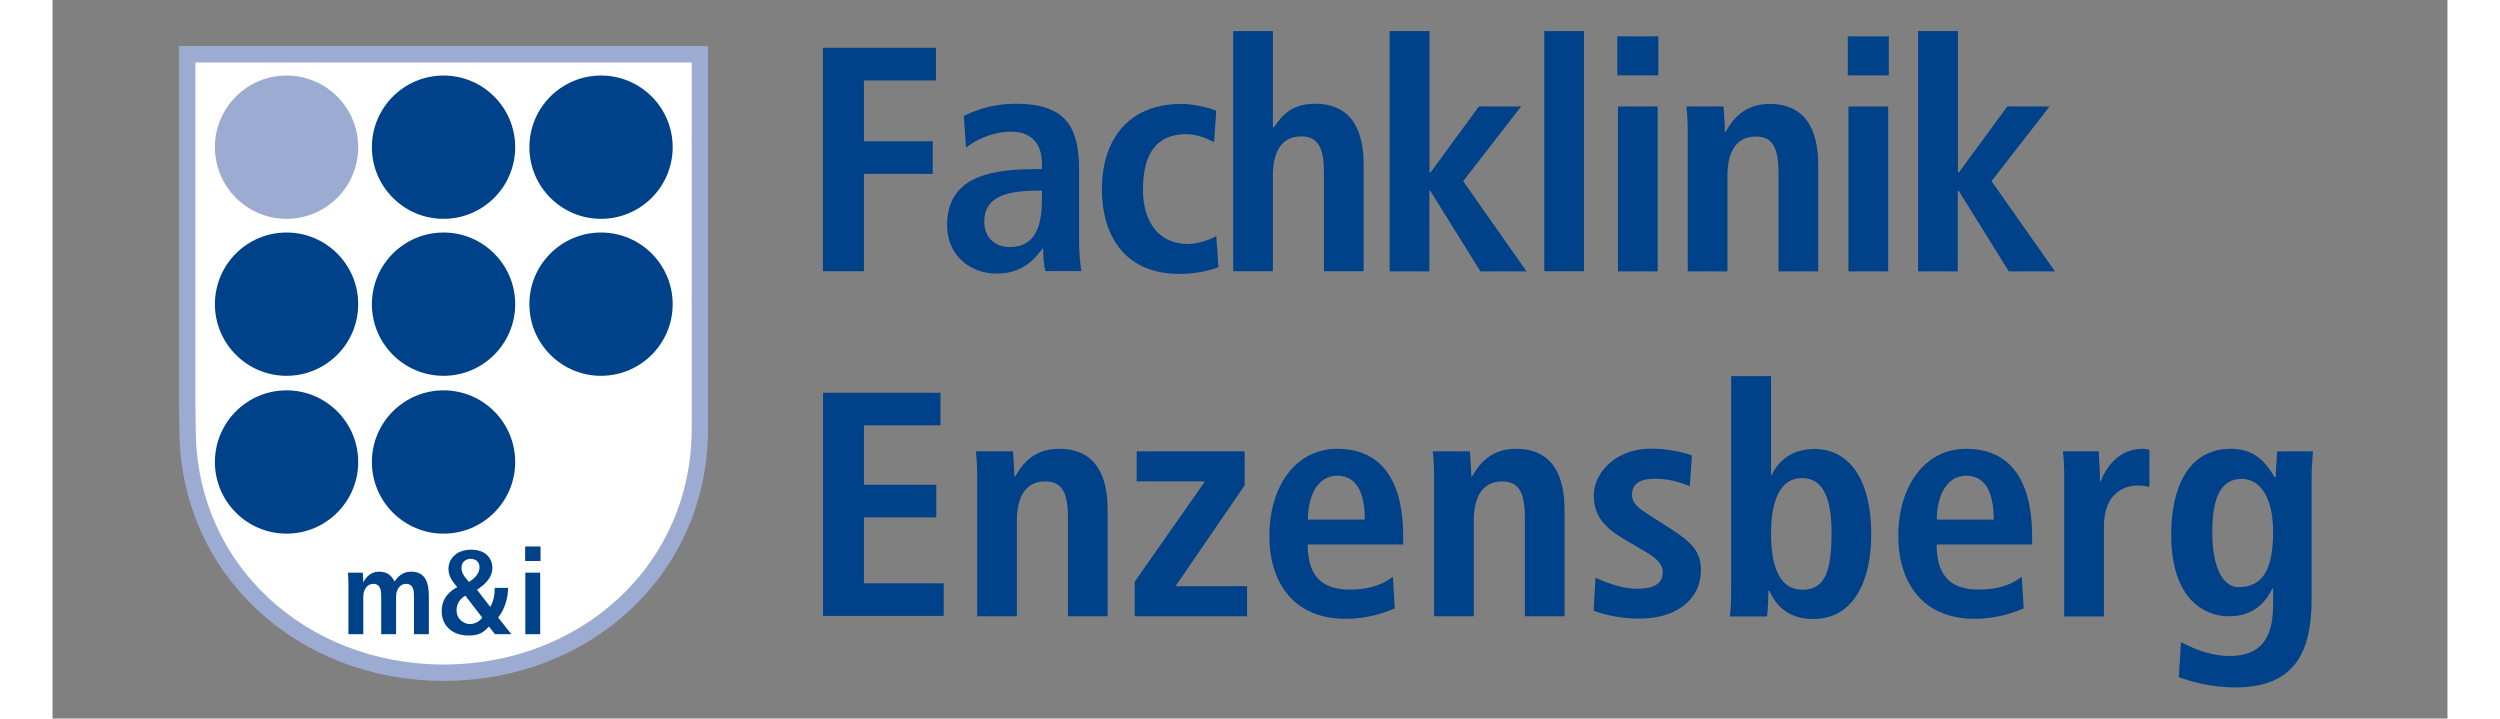
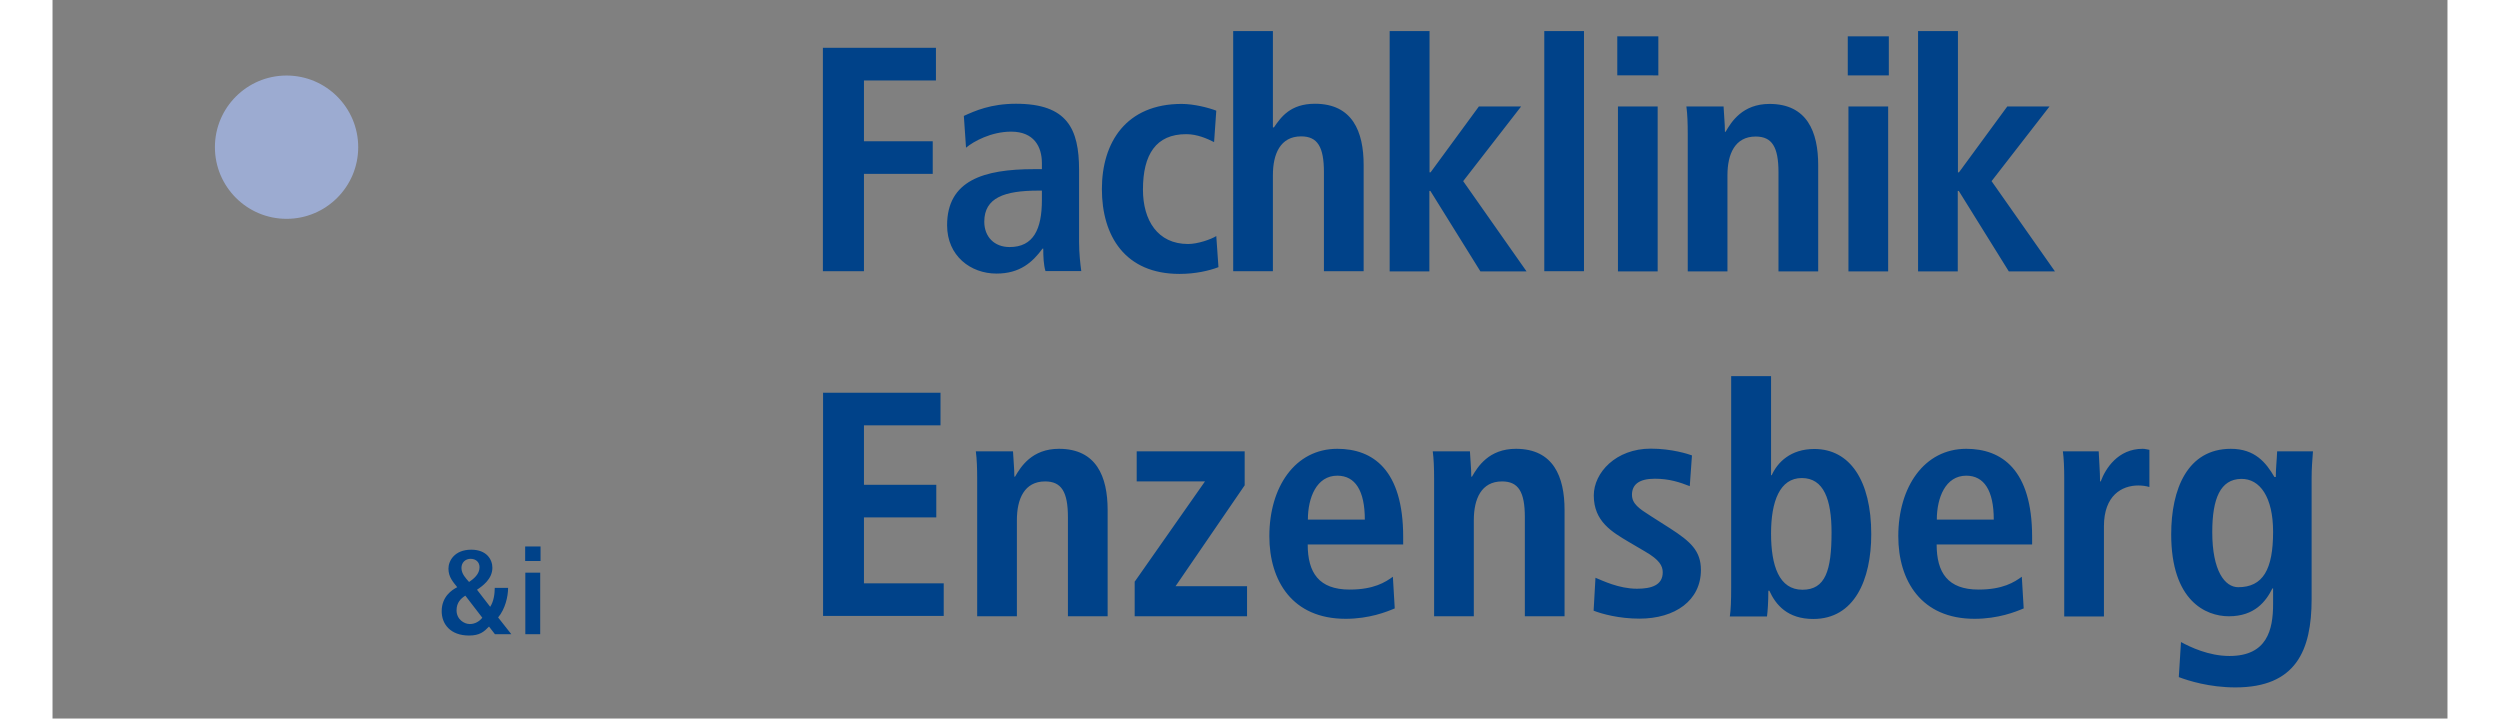
<svg xmlns="http://www.w3.org/2000/svg" id="Ebene_1" data-name="Ebene 1" width="254" height="73" viewBox="0 0 141.73 42.52">
  <rect x="0" y="0" width="141.73" height="42.52" fill="#808080" stroke="none" />
  <defs>
    <style>
      .cls-1,.cls-2{fill:#004289}.cls-2{fill-rule:evenodd}
    </style>
  </defs>
-   <path d="M38.31 25.36c0 8.37-6.79 14.45-15.16 14.45S7.99 33.73 7.99 25.36l-.02-1.41V3.21h30.34v22.15Z" style="fill:#fff;stroke:#9cabd1;stroke-miterlimit:3.86;stroke-width:.97px" />
  <path d="M9.61 8.71c0-2.34 1.9-4.24 4.24-4.24s4.24 1.9 4.24 4.24-1.9 4.24-4.24 4.24-4.24-1.9-4.24-4.24Z" style="fill:#9cabd1" />
-   <path class="cls-1" d="M18.9 8.71c0-2.34 1.9-4.24 4.24-4.24s4.24 1.9 4.24 4.24-1.9 4.24-4.24 4.24-4.24-1.9-4.24-4.24ZM28.22 8.71c0-2.34 1.9-4.24 4.24-4.24s4.24 1.9 4.24 4.24-1.9 4.24-4.24 4.24-4.24-1.9-4.24-4.24ZM9.61 18c0-2.34 1.9-4.24 4.24-4.24s4.24 1.9 4.24 4.24-1.9 4.24-4.24 4.24-4.24-1.9-4.24-4.24ZM9.61 27.34c0-2.34 1.9-4.24 4.24-4.24s4.24 1.9 4.24 4.24-1.9 4.24-4.24 4.24-4.24-1.9-4.24-4.24ZM18.9 18c0-2.34 1.9-4.24 4.24-4.24s4.24 1.9 4.24 4.24-1.9 4.24-4.24 4.24-4.24-1.9-4.24-4.24ZM28.22 18c0-2.34 1.9-4.24 4.24-4.24s4.24 1.9 4.24 4.24-1.9 4.24-4.24 4.24-4.24-1.9-4.24-4.24ZM18.9 27.34c0-2.34 1.9-4.24 4.24-4.24s4.24 1.9 4.24 4.24-1.9 4.24-4.24 4.24-4.24-1.9-4.24-4.24ZM17.51 37.53h.88v-2.21c0-.4.21-.77.59-.77.33 0 .47.23.47.68v2.3h.88v-2.21c0-.4.21-.77.59-.77.33 0 .47.23.47.68v2.3h.88v-2.25c0-.88-.25-1.45-1.05-1.45-.54 0-.8.33-.98.58-.11-.2-.3-.58-.92-.58-.5 0-.79.35-.92.63h-.01c0-.19-.02-.38-.03-.57h-.88c.01.13.03.33.03.59v3.05Z" />
  <path class="cls-2" d="M25.27 33.57c0 .41-.35.69-.62.87-.18-.21-.45-.47-.45-.83 0-.33.24-.54.54-.54s.53.18.53.5Zm.16 2.99c-.17.21-.42.37-.74.37s-.78-.27-.78-.81c0-.46.25-.7.52-.87l1 1.3Zm.76.97h.96l-.78-.99c.42-.5.59-1.24.59-1.75h-.79c0 .35-.06.8-.27 1.12l-.78-1.01c.34-.23.91-.64.91-1.3 0-.49-.34-1.07-1.25-1.07-.99 0-1.35.66-1.35 1.12 0 .51.28.79.52 1.1-.32.16-.92.56-.92 1.42 0 .76.51 1.44 1.62 1.44.63 0 .88-.22 1.18-.53l.35.45ZM27.98 37.53h.88v-3.64h-.88v3.64Zm-.01-4.33h.91v-.86h-.91v.86Z" />
  <path class="cls-1" d="M45.59 2.83h6.69v1.93h-4.26v3.6h4.07v1.93h-4.07v5.76h-2.43V2.83ZM53.93 6.86c.66-.3 1.59-.72 3.09-.72 3.03 0 3.73 1.48 3.73 3.92v4.26c0 .7.08 1.35.13 1.72h-2.12c-.11-.38-.13-.85-.13-1.33h-.04c-.59.8-1.33 1.48-2.73 1.48-1.52 0-2.92-1.04-2.92-2.86 0-2.65 2.16-3.32 5.14-3.32h.47v-.36c0-.97-.47-1.86-1.82-1.86-1.17 0-2.22.57-2.67.95l-.13-1.89Zm4.62 4.42h-.21c-2.01 0-3.2.42-3.2 1.84 0 .89.59 1.5 1.5 1.5 1.4 0 1.91-1.04 1.91-2.79v-.55ZM69 15.81c-.55.21-1.36.4-2.31.4-3.22 0-4.59-2.25-4.59-5.02s1.44-5.04 4.72-5.04c.74 0 1.61.23 2.05.4l-.13 1.86c-.42-.21-1-.47-1.65-.47-1.78 0-2.56 1.19-2.56 3.28 0 1.82.87 3.22 2.67 3.22.57 0 1.35-.27 1.67-.47l.13 1.86ZM69.87 1.84h2.35v5.7h.06c.42-.61.97-1.4 2.43-1.4 2.22 0 2.88 1.65 2.88 3.62v6.29h-2.35v-5.86c0-1.5-.38-2.12-1.35-2.12-1.23 0-1.67 1.04-1.67 2.29v5.69h-2.35V1.84ZM79.14 1.84h2.35v8.36h.06l2.86-3.9h2.5l-3.43 4.42 3.75 5.34H84.5l-2.96-4.76h-.06v4.76h-2.35V1.84ZM88.28 1.84h2.35v14.21h-2.35V1.84ZM92.6 2.15h2.43v2.31H92.6V2.15Zm.04 4.15h2.35v9.76h-2.35V6.3ZM96.77 7.91c0-.61-.02-1.18-.08-1.61h2.2c.02.49.08 1 .08 1.5h.06-.02c.34-.59 1-1.65 2.6-1.65 2.22 0 2.88 1.65 2.88 3.62v6.29h-2.35V10.2c0-1.5-.38-2.12-1.35-2.12-1.23 0-1.67 1.04-1.67 2.29v5.69h-2.35V7.91ZM106.24 2.15h2.43v2.31h-2.43V2.15Zm.04 4.15h2.35v9.76h-2.35V6.3ZM110.41 1.84h2.35v8.36h.06l2.86-3.9h2.5l-3.43 4.42 3.75 5.34h-2.73l-2.96-4.76h-.06v4.76h-2.35V1.84ZM45.59 23.24h6.96v1.93h-4.53v3.52h4.28v1.93h-4.28v3.9h4.72v1.93H45.6V23.22ZM54.72 28.32c0-.61-.02-1.17-.08-1.61h2.2c.02.49.08 1 .08 1.5h.06-.02c.34-.59 1-1.65 2.6-1.65 2.22 0 2.88 1.65 2.88 3.62v6.29h-2.35v-5.86c0-1.5-.38-2.12-1.35-2.12-1.23 0-1.67 1.04-1.67 2.29v5.69h-2.35v-8.15ZM64.03 34.44l4.17-5.95h-4.04v-1.78h6.39v2.01l-4.09 5.97h4.23v1.78h-6.65v-2.03ZM79.44 36c-.49.21-1.52.62-2.92.62-3.15 0-4.51-2.25-4.51-4.89 0-2.92 1.53-5.17 4.02-5.17 2.1 0 3.9 1.23 3.9 5.21v.45h-5.65c0 1.67.66 2.67 2.48 2.67 1.44 0 2.12-.44 2.56-.76l.11 1.86Zm-1.78-5.25c0-1.72-.57-2.6-1.63-2.6-1.23 0-1.74 1.31-1.74 2.6h3.37ZM81.76 28.32c0-.61-.02-1.17-.08-1.61h2.2c.02.49.08 1 .08 1.5h.06H84c.34-.59 1-1.65 2.6-1.65 2.22 0 2.88 1.65 2.88 3.62v6.29h-2.35v-5.86c0-1.5-.38-2.12-1.35-2.12-1.23 0-1.67 1.04-1.67 2.29v5.69h-2.35v-8.15ZM91.33 34.2c.38.15 1.35.64 2.44.64.85 0 1.52-.21 1.52-.97 0-.38-.19-.74-1.04-1.23l-.97-.57c-.99-.59-2.07-1.21-2.07-2.75 0-1.35 1.31-2.77 3.37-2.77 1.25 0 2.22.32 2.44.4l-.13 1.82c-.59-.23-1.21-.44-2.07-.44-.95 0-1.35.36-1.35.95 0 .53.42.82 1.1 1.25l1.16.74c1.21.78 1.82 1.33 1.82 2.46 0 1.8-1.52 2.88-3.64 2.88-1.21 0-2.22-.28-2.71-.47l.11-1.95ZM101.7 22.26v5.86h.04c.34-.76 1.12-1.55 2.52-1.55 2.1 0 3.37 1.86 3.37 5.04 0 2.71-1 5.02-3.43 5.02-1.52 0-2.22-.83-2.6-1.67h-.06c0 .66-.04 1.23-.08 1.52h-2.2c.06-.36.08-.97.08-1.67V22.26h2.35Zm1.86 12.64c1.36 0 1.72-1.14 1.72-3.39 0-1.95-.46-3.22-1.76-3.22s-1.82 1.38-1.82 3.28.47 3.33 1.86 3.33ZM116.66 36c-.49.21-1.52.62-2.92.62-3.15 0-4.51-2.25-4.51-4.89 0-2.92 1.54-5.17 4.02-5.17 2.1 0 3.9 1.23 3.9 5.21v.45h-5.65c0 1.67.66 2.67 2.48 2.67 1.44 0 2.12-.44 2.56-.76l.11 1.86Zm-1.78-5.25c0-1.72-.57-2.6-1.63-2.6-1.23 0-1.74 1.31-1.74 2.6h3.37ZM119.05 28.32c0-.61-.02-1.17-.08-1.61h2.12c.02.59.08 1.19.08 1.78h.04c.28-.76 1.02-1.93 2.48-1.93.15 0 .27.04.4.06v2.2c-.21-.06-.42-.09-.66-.09-.97 0-2.03.59-2.03 2.41v5.34h-2.35v-8.15ZM125.95 37.99c.55.3 1.65.83 2.88.83 2.22 0 2.58-1.54 2.58-3.07v-.93h-.04c-.38.76-1.04 1.65-2.58 1.65-1.36 0-3.41-.91-3.41-4.85 0-2.69.97-5.06 3.53-5.06 1.42 0 2.08.81 2.58 1.67h.08c0-.51.06-1 .08-1.52h2.12c-.04.51-.08 1.02-.08 1.54v7.2c0 3.05-.93 5.23-4.51 5.23-1.55 0-2.79-.4-3.35-.61l.13-2.09Zm3.39-3.24c1.48 0 2.07-1.06 2.07-3.28 0-2.05-.78-3.15-1.89-3.13-1.23.02-1.71 1.16-1.71 3.15 0 2.29.74 3.26 1.54 3.26Z" />
</svg>